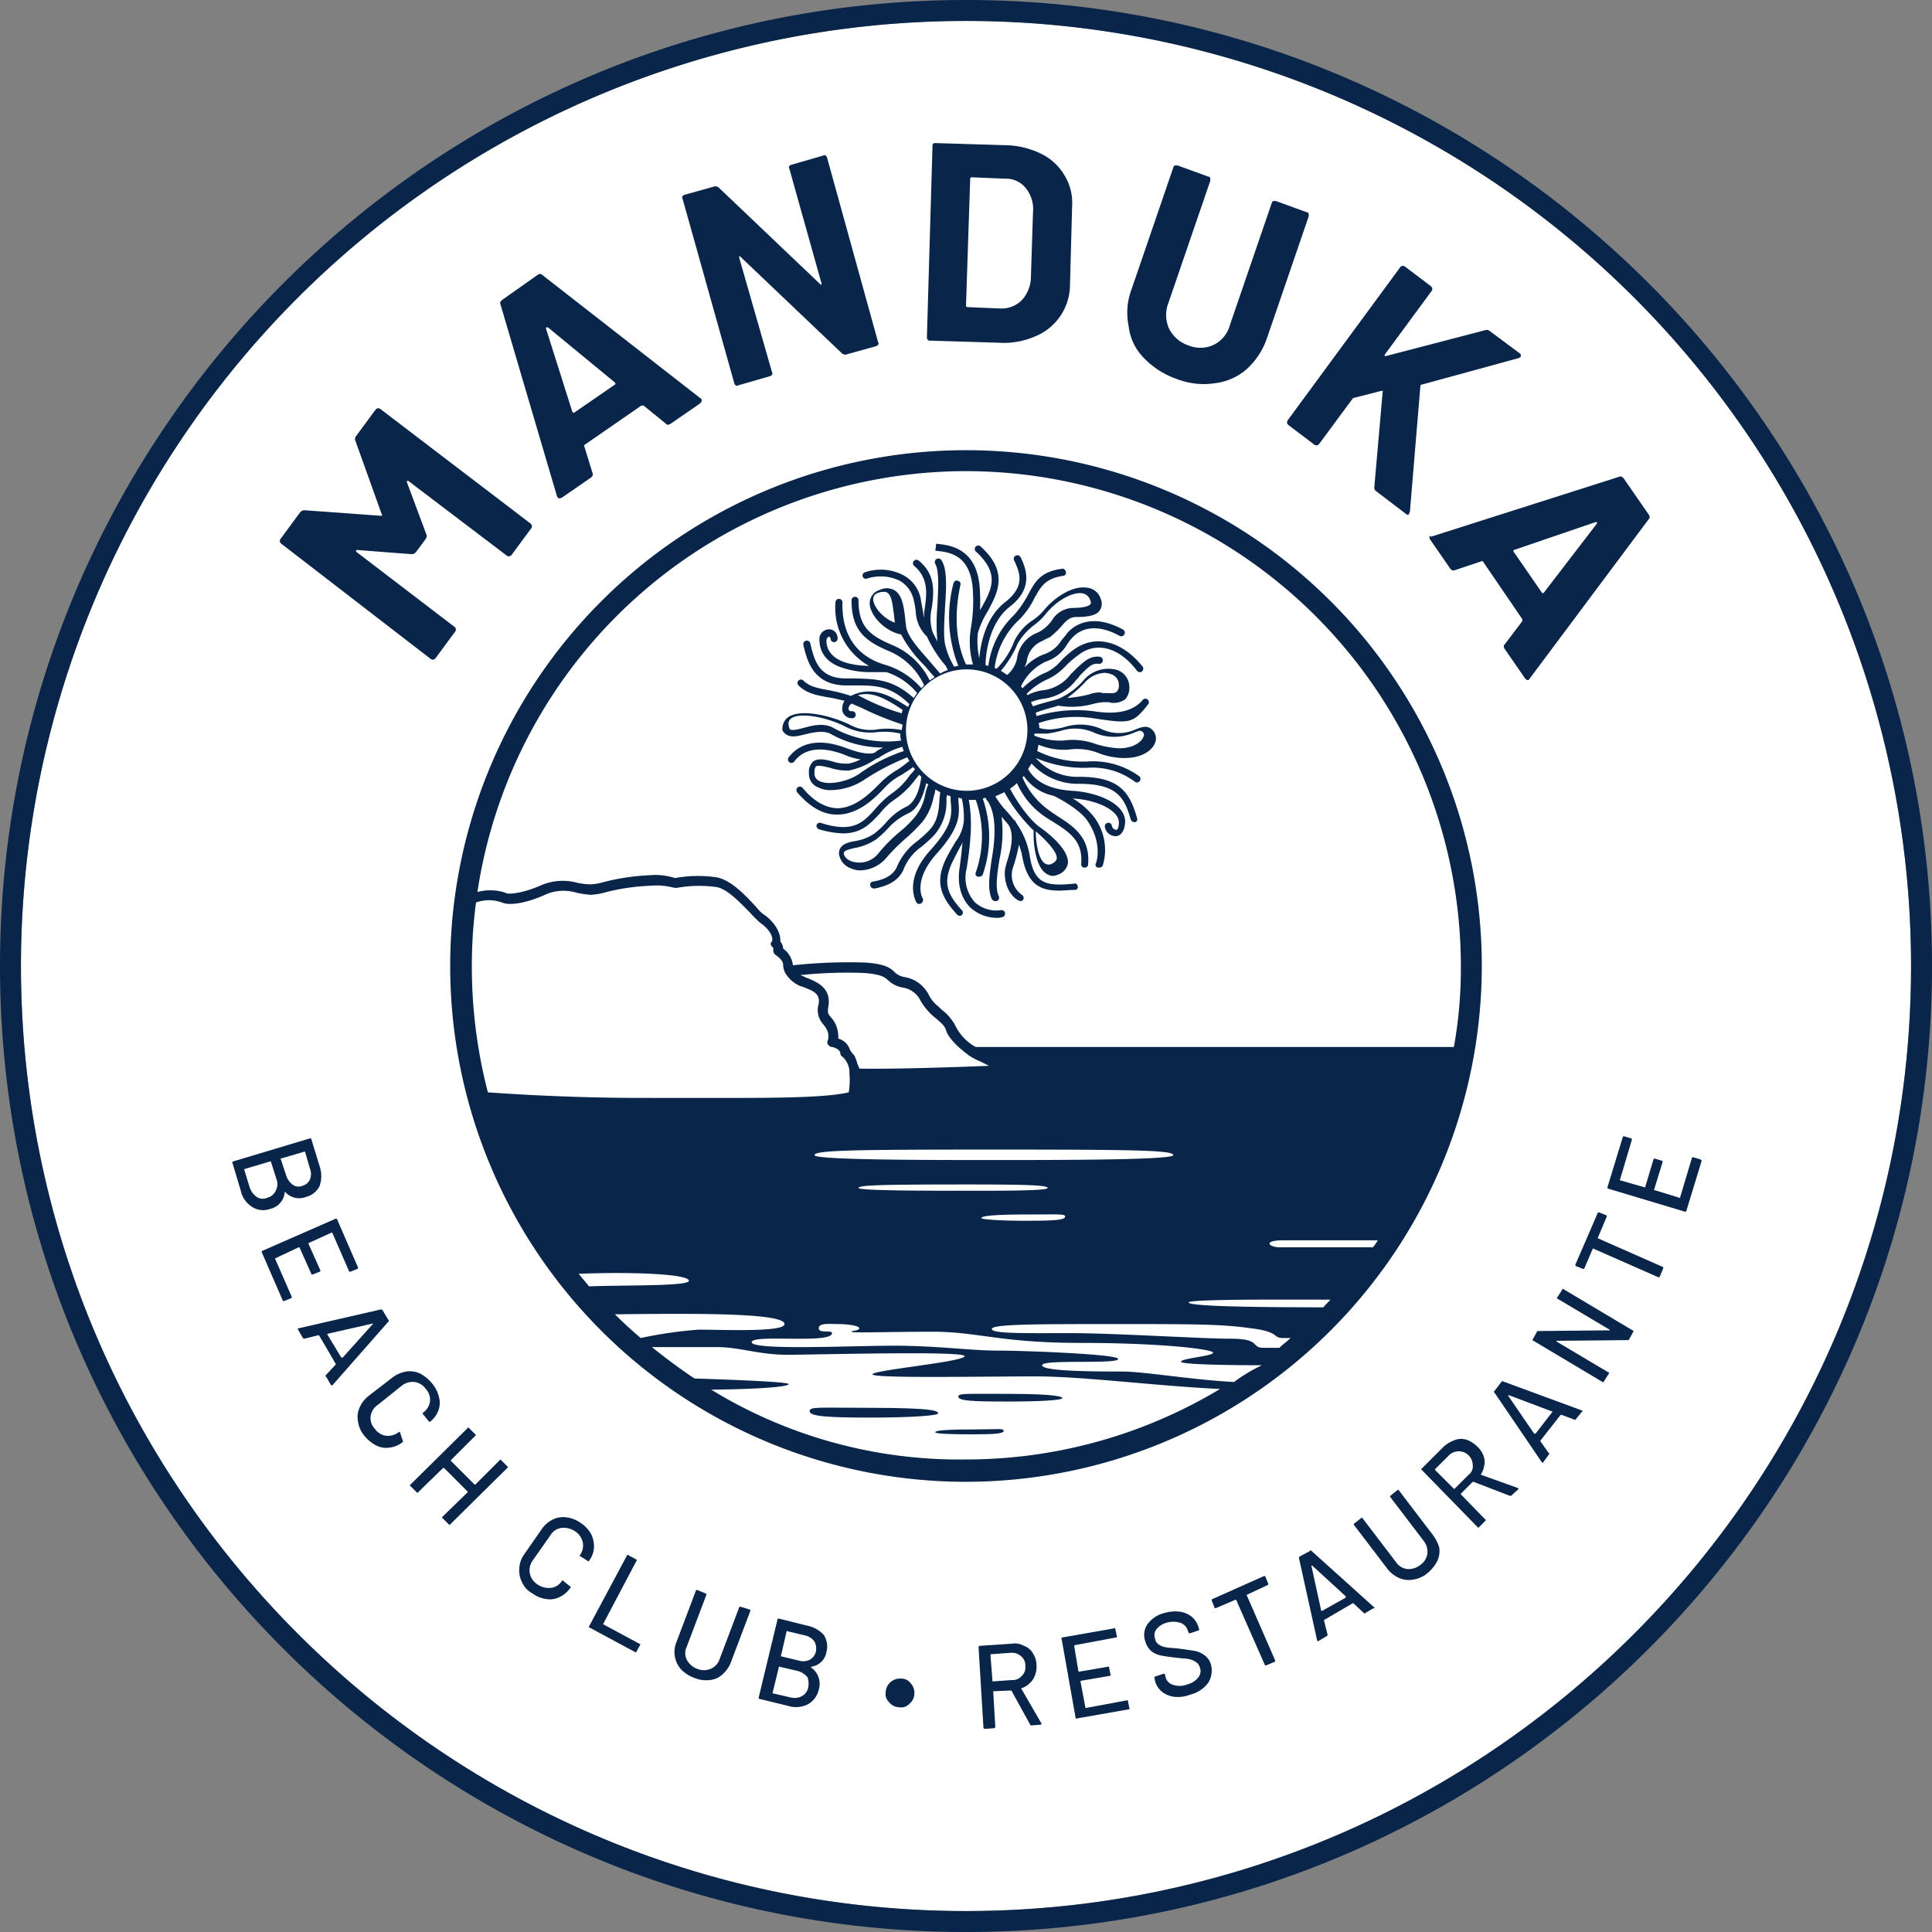
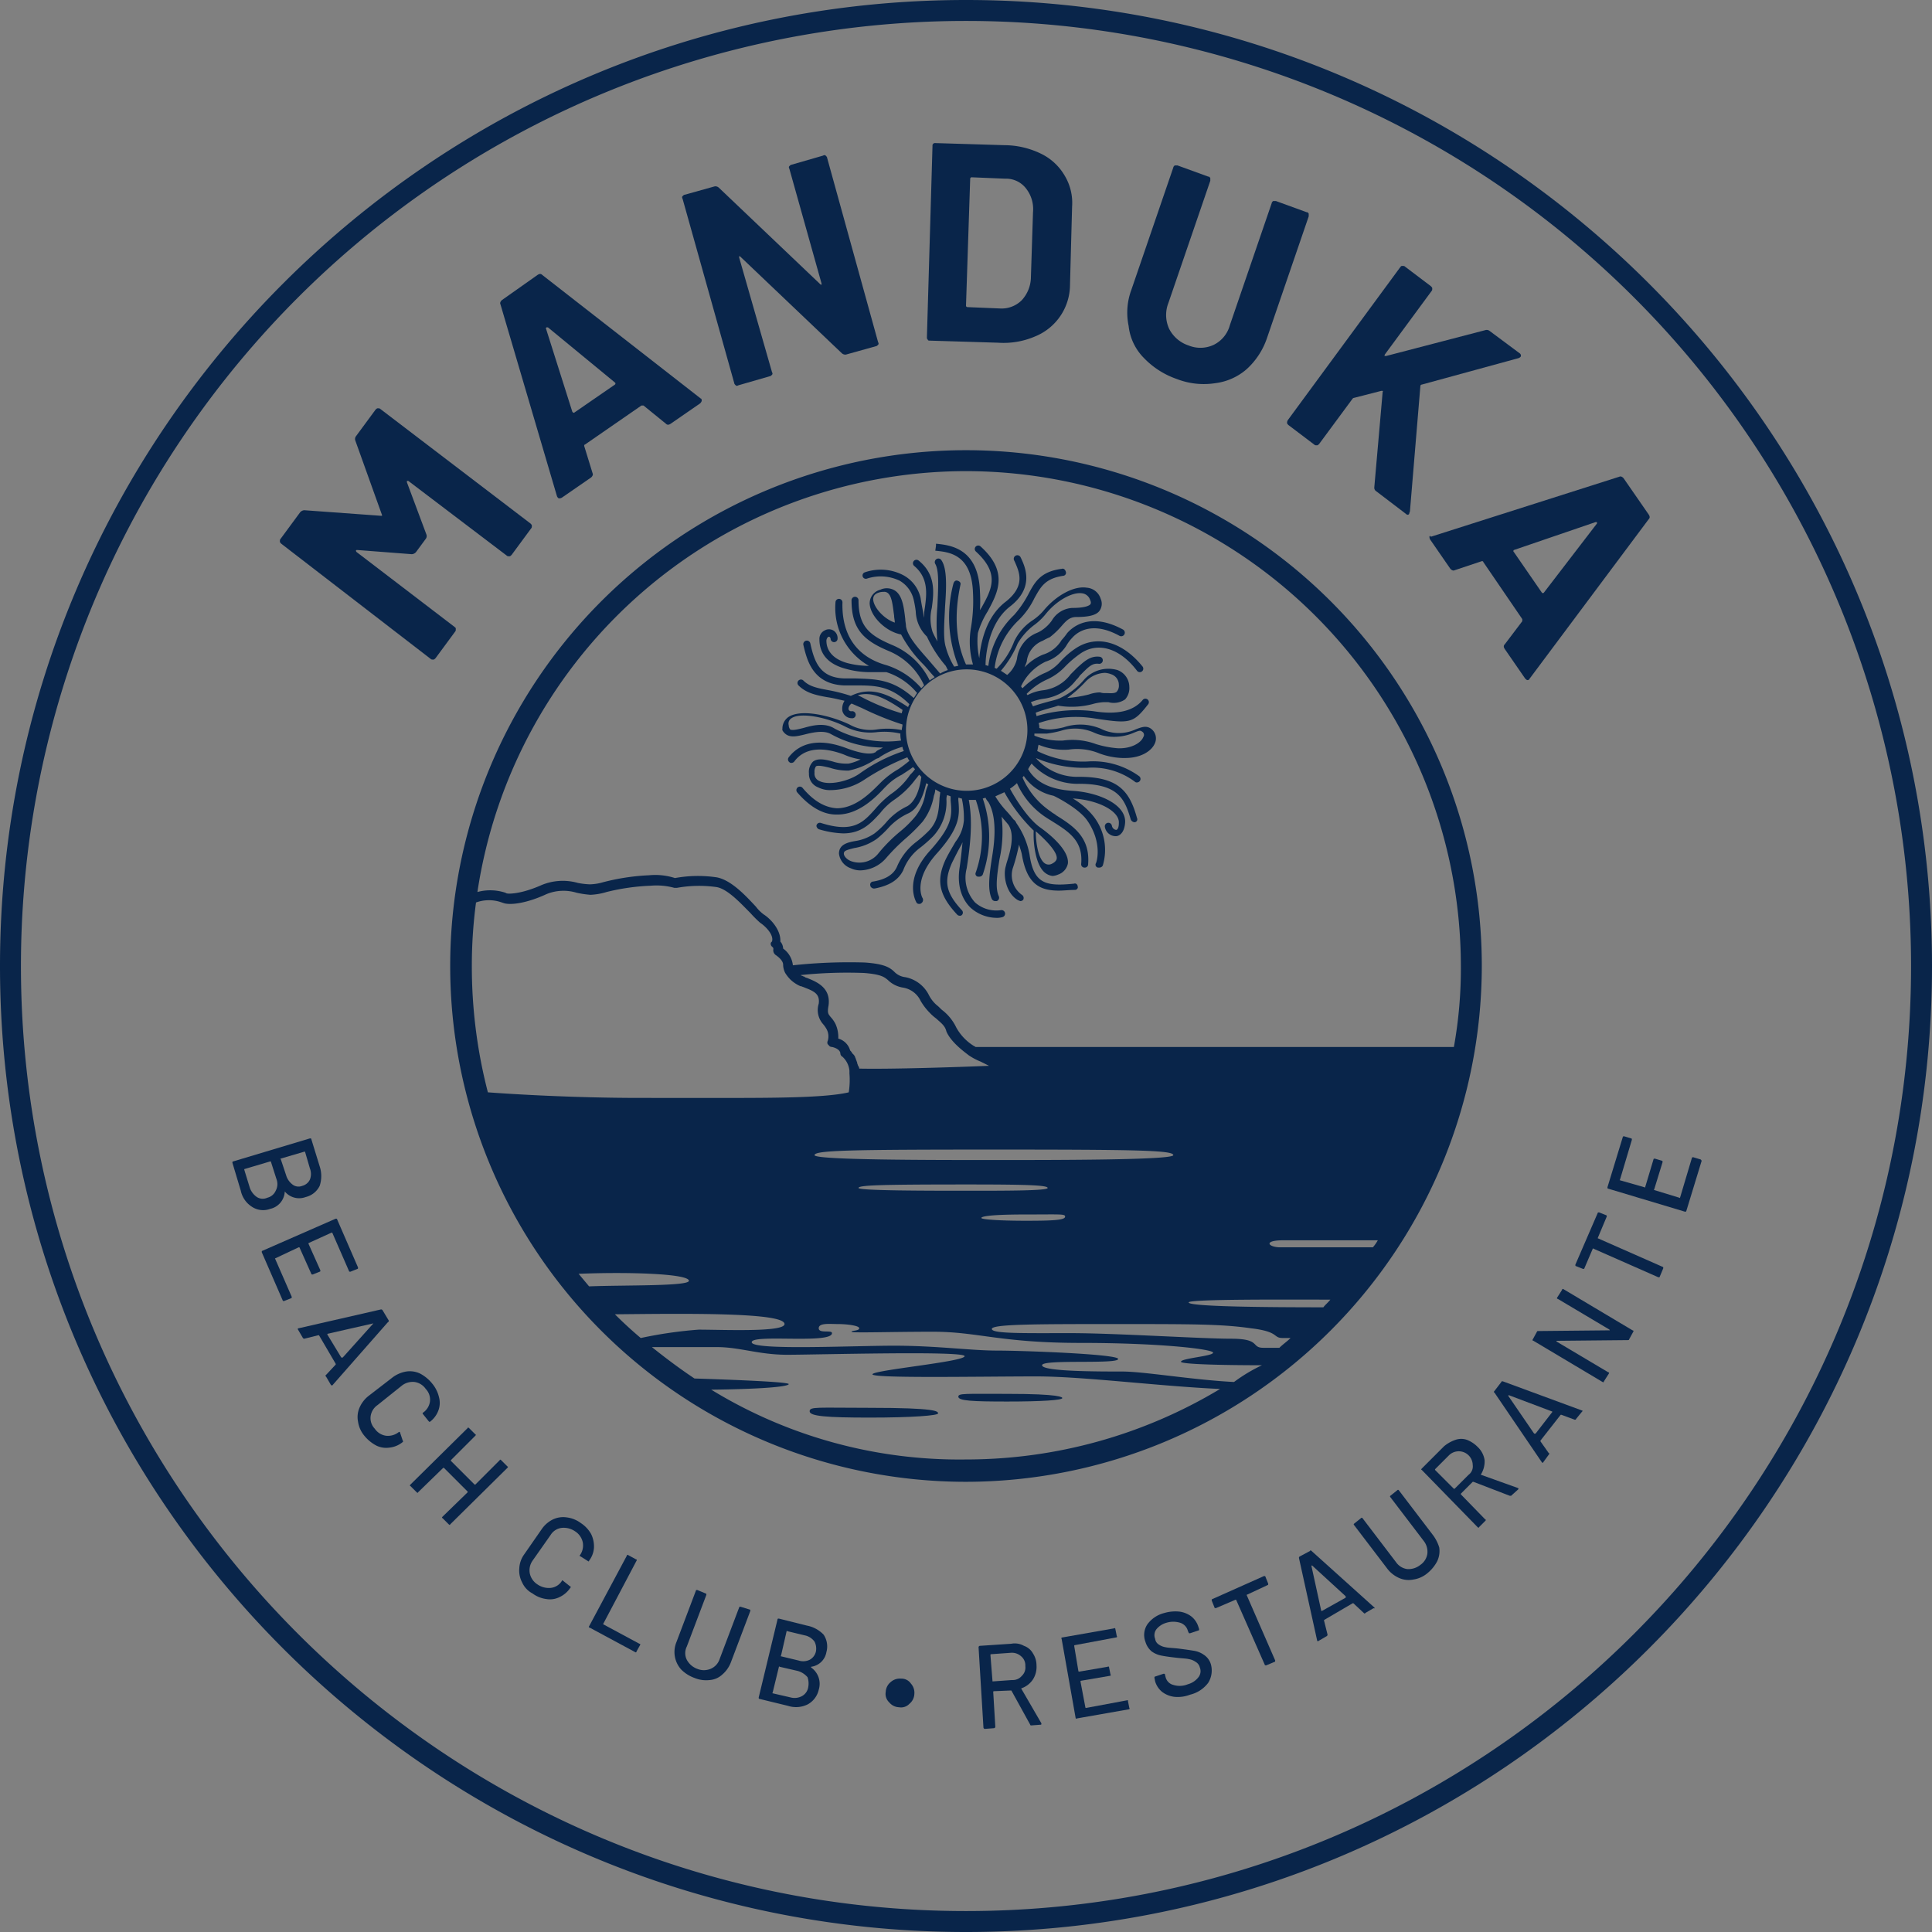
<svg xmlns="http://www.w3.org/2000/svg" id="Objects" width="276.8" height="276.8" viewBox="0 0 276.8 276.8">
  <rect x="0" y="0" width="276.8" height="276.8" fill="#808080" stroke="none" />
-   <circle id="Elipse_1" data-name="Elipse 1" cx="135.4" cy="135.4" r="135.4" transform="translate(3 3)" fill="#fff" />
  <g id="Grupo_1" data-name="Grupo 1">
    <path id="Trazado_1" data-name="Trazado 1" d="M144.3,199.7c-6,0-7-.1-7,.4,0,.6,2,.7,7,.7s7.9-.2,7.9-.5c0-.1-.2-.6-7.9-.6Z" fill="#09254a" />
    <path id="Trazado_2" data-name="Trazado 2" d="M134.4,202.5c0-.3-.2-.8-9.8-.8-7.5,0-8.6-.2-8.6.5s2.4.9,8.6.9,9.8-.3,9.8-.6Z" fill="#09254a" />
-     <path id="Trazado_3" data-name="Trazado 3" d="M139.2,204.8c-5.1,0-5.2.3-5.2.4,0,.2,1.9.3,5.2.3s4.6-.1,4.6-.5S143.1,204.8,139.2,204.8Z" fill="#09254a" />
    <path id="Trazado_4" data-name="Trazado 4" d="M212.3,138.4a73.9,73.9,0,1,0-73.9,73.9,73.982,73.982,0,0,0,73.9-73.9ZM176.8,198c-5.9-.3-12.9-1.5-16-1.5-3.6,0-11.5,0-11.5-.9s10.9-.1,10.9-.9c0-.7-13.7-1.2-17.4-1.2s-8.6-.7-14.7-.7-20.4.7-20.4-.5,11.5.3,11.5-1.3c0-.5-1.9.1-1.9-.7s1.6-.6,2.8-.6c1.1,0,3,.2,3,.6s-1.1.3-1.1.5,5.3,0,11.7,0,9.6,1.6,21.1,1.6,19,.9,19,1.4-4.6.8-4.6,1.3c0,.4,7.2.5,11.6.5a23.553,23.553,0,0,0-4,2.4Zm-66.1-62.3a.367.367,0,0,1,.1.3.829.829,0,0,0,.3.8c.3.2,1.1.8,1.1,1.4a2.663,2.663,0,0,0,.3,1.2h0a5.5,5.5,0,0,0,.7.9h0a4.924,4.924,0,0,0,1.5,1h.1c.2.1.3.1.5.2,1.3.5,2.2.9,2,2.3a3.038,3.038,0,0,0,.6,2.9,4.233,4.233,0,0,1,.5.7,2.164,2.164,0,0,1,.2,1.7c-.1.2-.1.5.1.6a.55.55,0,0,0,.5.3s1.1.2,1.2.9a.55.55,0,0,0,.3.5,3.1,3.1,0,0,1,1,2v.4h0a11.242,11.242,0,0,1-.1,2.7c-3.8.9-12.8.8-22.3.8H91.8c-10.2,0-19.2-.6-21.9-.8a71.822,71.822,0,0,1-2.3-18.1,68.406,68.406,0,0,1,.6-9.1,5.42,5.42,0,0,1,3.7,0l.3.1c1,.3,3.3,0,6.1-1.3a6.434,6.434,0,0,1,4.3-.2,13.8,13.8,0,0,0,2,.3,9.255,9.255,0,0,0,2.3-.4,30.864,30.864,0,0,1,6.3-.9,9.665,9.665,0,0,1,3.4.3H97a17.909,17.909,0,0,1,5.7-.1c1.6.3,3.5,2.4,4.8,3.7a17.841,17.841,0,0,0,1.4,1.4c.9.6,2,1.8,1.7,2.7-.3.2-.2.6.1.8ZM147,174c4.9,0,5.6-.1,5.6.3,0,.5-1.6.6-5.6.6s-6.4-.2-6.4-.4c0-.1.2-.5,6.4-.5Zm-8.3-3.4c-5.7,0-15.7,0-15.7-.4s3.2-.5,15.7-.5c8.3,0,11.4.1,11.4.5S144.3,170.6,138.7,170.6Zm3.7-4.4c-9.3,0-25.7,0-25.7-.7s5.2-.8,25.7-.8,25.7.1,25.7.8C168,166.2,151.6,166.2,142.4,166.2Zm-3.6-15a9.147,9.147,0,0,0,1.7.9l1.2.6c-4.8.2-14.1.5-18.6.4,0-.2-.1-.3-.2-.5,0-.1-.1-.2-.1-.4-.1-.2-.1-.3-.2-.5,0-.1-.1-.2-.1-.3a1.38,1.38,0,0,0-.3-.4l-.1-.1a1.38,1.38,0,0,0-.3-.4,2.426,2.426,0,0,0-1.7-1.7,4.512,4.512,0,0,0-.4-2.1,4.309,4.309,0,0,0-.7-1c-.3-.4-.5-.5-.3-1.6.4-2.7-1.9-3.5-3.1-4a.758.758,0,0,1-.4-.2h-.1c-.1-.1-.3-.1-.4-.2h0a64.655,64.655,0,0,1,9.1-.3c2.5.2,2.9.6,3.4,1a3.982,3.982,0,0,0,2.2,1.1,3.386,3.386,0,0,1,2.5,1.9,8.559,8.559,0,0,0,1.3,1.7,6.47,6.47,0,0,0,.9.8c.9.8,1.3,1.1,1.5,1.9.7,1.6,2.7,3,3.2,3.4ZM98.7,183.5c0,.8-9.3.6-14.3.8l-1.5-1.8C90.2,182.2,98.7,182.5,98.7,183.5Zm82.3,9.6c-1.8,0-.3-1.3-4.6-1.3s-16.6-.8-23.1-.8-11.2.1-11.2-.6,6.6-.7,17.7-.7,15.2,0,19.4.6c4.2.5,3.1,1.4,4.6,1.4h1.1c-.5.5-1.1.9-1.6,1.4H181Zm-10.7-6.5c0-.5,14.6-.4,20.3-.4-.3.4-.7.7-1,1.1-8.5,0-19.3-.1-19.3-.7Zm13.5-8.9h13.6a6.07,6.07,0,0,1-.7,1H183.2c-1.6-.1-2.1-1,.6-1ZM138.4,67.5a70.973,70.973,0,0,1,70.9,70.9,63.364,63.364,0,0,1-1,11.6H139.8c-.1,0-.1-.1-.2-.1a7.153,7.153,0,0,1-2.6-2.7,6.942,6.942,0,0,0-1.9-2.4c-.3-.2-.5-.5-.9-.8a4.863,4.863,0,0,1-1.1-1.4,4.78,4.78,0,0,0-3.4-2.6,2.587,2.587,0,0,1-1.5-.7c-.7-.7-1.5-1.2-4.3-1.4a75.006,75.006,0,0,0-10.3.4h0a3.4,3.4,0,0,0-1.4-2.4,1.528,1.528,0,0,0-.4-1c.1-1.6-1.3-3.2-2.4-3.9a5.5,5.5,0,0,1-1.1-1.1c-1.4-1.5-3.5-3.8-5.6-4.2a18.383,18.383,0,0,0-6,.1,9.161,9.161,0,0,0-3.7-.4,31.433,31.433,0,0,0-6.6,1,7.387,7.387,0,0,1-1.9.3,11.135,11.135,0,0,1-1.7-.2,7.923,7.923,0,0,0-5.2.3c-2.7,1.2-4.5,1.3-5,1.2l-.2-.1a6.933,6.933,0,0,0-4-.1,70.856,70.856,0,0,1,70-60.3ZM88.1,188.3c9.9-.1,24.3-.3,24.3,1.4,0,1.2-8.9.8-12.3.8a61.336,61.336,0,0,0-8.3,1.2c-1.3-1.1-2.5-2.2-3.7-3.4Zm13.8,10.8c8.3-.1,11.1-.5,11.1-.8s-7.2-.6-13.5-.8c-2.1-1.4-4.1-2.9-6.1-4.5h9.3c3.3,0,6,1.1,10.1,1.1s25.4-.6,25.4.2-13.2,2-13.2,2.6,15.5.3,23.5.3c6.7,0,17.5,1.4,26.3,1.8a70.586,70.586,0,0,1-36.4,10.1,68.109,68.109,0,0,1-36.5-10Z" fill="#09254a" />
    <path id="Trazado_5" data-name="Trazado 5" d="M138.4,0C62.1,0,0,62.1,0,138.4S62.1,276.8,138.4,276.8s138.4-62.1,138.4-138.4S214.7,0,138.4,0Zm0,273.8C63.8,273.8,3,213.1,3,138.4a135.4,135.4,0,0,1,270.8,0C273.8,213.1,213,273.8,138.4,273.8Z" fill="#09254a" />
    <path id="Trazado_6" data-name="Trazado 6" d="M112.6,105.2c.7.5,1.6.3,2.8,0s2.7-.6,3.7,0a15.283,15.283,0,0,0,7.4,1.9c-.3.2-.6.3-.9.5a1990298277659.375,1990298277659.375,0,0,1-.2.2c-.1,0-.2.1-.3.1-.4.1-1.4.2-3.8-.7-5-1.9-7.3,0-8.3,1.3a.494.494,0,0,0,.1.7.367.367,0,0,0,.3.1.52.52,0,0,0,.4-.2c1.4-1.9,3.9-2.2,7.1-1a8.962,8.962,0,0,0,2.4.7,6.973,6.973,0,0,1-1.7.6,6.343,6.343,0,0,1-2.3-.3c-1.1-.3-2.1-.5-2.8,0a2.059,2.059,0,0,0-.6,1.7,2.038,2.038,0,0,0,1.3,2,3.807,3.807,0,0,0,1.9.4,8.945,8.945,0,0,0,4.9-1.6,34.082,34.082,0,0,1,6-3.1,2.186,2.186,0,0,0,.3.5c-.5.4-1,.8-1.6,1.2a12.52,12.52,0,0,0-2.4,1.8l-.3.3c-1.2,1.2-3.4,3.5-6.1,3.5-1.7-.1-3.3-1-4.9-2.9a.5.5,0,1,0-.8.6c1.8,2.1,3.7,3.2,5.6,3.2h.2c3,0,5.4-2.4,6.7-3.8l.3-.3a8.234,8.234,0,0,1,2.2-1.6c.6-.4,1.1-.7,1.6-1.1l.3.3a5.716,5.716,0,0,1-.7.8,10.234,10.234,0,0,1-2.8,2.8,14.687,14.687,0,0,0-2.2,2.1c-1.7,1.9-3.1,3.5-7.8,2a.486.486,0,0,0-.6.3c-.1.2.1.5.3.6a13.439,13.439,0,0,0,3.5.6c2.7,0,4-1.5,5.3-2.9a9.025,9.025,0,0,1,2-1.9,12.574,12.574,0,0,0,3.1-3c.2-.2.3-.4.5-.6l.3.3c-.3,2.2-1,3.6-2,4.2a8.956,8.956,0,0,0-3.1,2.4,12.314,12.314,0,0,1-1.6,1.5,6.556,6.556,0,0,1-2.8,1.1c-1.1.2-2.3.5-2.3,1.8a2.542,2.542,0,0,0,1.7,2.1,3.194,3.194,0,0,0,1.4.3,5.031,5.031,0,0,0,3.6-1.7,27.79,27.79,0,0,1,3-3,24.937,24.937,0,0,0,2.3-2.3,8.529,8.529,0,0,0,1.6-3.7,2.92,2.92,0,0,0,.2-.9c.2.1.5.3.7.4,0,.3-.1.7-.1,1-.1,1.6-.2,3.2-1.6,4.6a18.269,18.269,0,0,1-1.7,1.5,8.713,8.713,0,0,0-2.8,3.6c-.5,1.1-1.6,1.8-3.4,2.1a.441.441,0,0,0-.4.6c0,.2.3.4.5.4h.1c2.1-.4,3.4-1.2,4.1-2.6a7.179,7.179,0,0,1,2.5-3.3,18.969,18.969,0,0,0,1.8-1.6,7.184,7.184,0,0,0,1.9-5.2,1.7,1.7,0,0,1,.1-.7c.2.1.3.1.5.2v.6c.2,2.1.3,3.5-2.8,7-4,4.3-2.2,7.4-2.1,7.6a.4.4,0,0,0,.4.2.367.367,0,0,0,.3-.1.574.574,0,0,0,.2-.7c-.1-.1-1.4-2.6,2-6.4s3.3-5.5,3.1-7.7v-.3c.2,0,.3.1.5.1a12.921,12.921,0,0,1,.3,2.9v.2a5.8,5.8,0,0,1-1.2,3.1c-.4.7-.9,1.5-1.4,2.5-1.4,3-1,5.1,1.6,7.9a.52.52,0,0,0,.4.2.367.367,0,0,0,.3-.1.483.483,0,0,0,0-.7c-2.3-2.5-2.6-4.1-1.4-6.8.5-1,.9-1.8,1.3-2.5.1-.1.1-.3.2-.4-.1,1-.2,2.1-.4,3.5-.5,3.1.6,4.9,1.5,5.8a5.676,5.676,0,0,0,3.7,1.5,2.768,2.768,0,0,0,.9-.1.51.51,0,0,0-.2-1,4.609,4.609,0,0,1-3.7-1.1,5.286,5.286,0,0,1-1.2-4.9c.8-5,.7-7.6.3-9.8h1a15.734,15.734,0,0,1,0,10.4.419.419,0,0,0,.3.6h.2a.55.55,0,0,0,.5-.3,16.625,16.625,0,0,0,0-10.9c.1,0,.3-.1.4-.1a2.092,2.092,0,0,0,.4.6h0c1.4,2.4.8,6.3.5,8.1-.4,2.6-.6,4.5,0,5.8a.55.55,0,0,0,.5.3h.2a.517.517,0,0,0,.3-.7c-.5-1.1-.3-2.8.1-5.3a18.151,18.151,0,0,0,.3-6.1c.3.4.7.8,1,1.2,1,1.6.1,4.2-.3,5.5l-.1.4c-.4,1.3,0,3.9,1.8,4.9.1,0,.2.1.3.1a.52.52,0,0,0,.4-.2.527.527,0,0,0-.2-.7,3.466,3.466,0,0,1-1.3-3.8l.1-.3a27.019,27.019,0,0,0,.8-3.1c.1.4.3.9.4,1.4.7,4.2,2.5,5.2,5.3,5.2.7,0,1.5-.1,2.3-.1.3,0,.5-.3.4-.5,0-.3-.3-.5-.5-.4-4,.4-5.8.1-6.4-4.2a11.556,11.556,0,0,0-1.9-4.5,1,1,0,0,0-.4-.5,14.958,14.958,0,0,0-1.1-1.3,13.033,13.033,0,0,1-1.5-2c.4-.2.9-.4,1.3-.6a23.518,23.518,0,0,0,4.2,5.5c-.1,1.9.3,5.1,1.7,6.1a2.112,2.112,0,0,0,1,.4,2.354,2.354,0,0,0,.8-.2,2.108,2.108,0,0,0,1.4-1.6c.2-2.1-3.2-4.6-3.9-5.1-1.6-1.1-3.3-3.6-4.4-5.6a7.006,7.006,0,0,0,1-.8,11.372,11.372,0,0,0,4.3,5c.3.2.5.3.8.5,2.4,1.5,4.4,2.8,4.1,6.1a.472.472,0,0,0,.5.5h0a.472.472,0,0,0,.5-.5c.3-3.9-2.2-5.5-4.6-7-.2-.2-.5-.3-.7-.5a11.3,11.3,0,0,1-4.1-4.9c.1-.1.1-.2.2-.2a6.745,6.745,0,0,0,4.2,2.8c.1,0,3.7,1.8,4.9,3.6,2.2,3.2,1.3,6,1.2,6.1a.419.419,0,0,0,.3.6h.2a.55.55,0,0,0,.5-.3,7.812,7.812,0,0,0-1.3-7,10.837,10.837,0,0,0-3-2.6c3.6.2,6.7,1.8,6.6,3.5,0,.7-.2,1-.4,1a.726.726,0,0,1-.6-.6.51.51,0,1,0-1,.2,1.581,1.581,0,0,0,1.5,1.3h.1c.3,0,1.2-.3,1.3-2,.1-2.6-3.9-4.3-7.6-4.5-3.1-.2-5.2-1.2-6.3-3.1a5.582,5.582,0,0,1,.5-.8,9.02,9.02,0,0,0,6.4,2.9c5.9-.1,6.9,2,7.8,5.1a.664.664,0,0,0,.5.4h.1a.419.419,0,0,0,.3-.6c-1.1-4-2.8-6-8.7-5.9a7.9,7.9,0,0,1-5.8-2.7,17.4,17.4,0,0,0,7.4,1.4,10.166,10.166,0,0,1,6.8,2,.367.367,0,0,0,.3.1.52.52,0,0,0,.4-.2.494.494,0,0,0-.1-.7,11.265,11.265,0,0,0-7.4-2.1,14.819,14.819,0,0,1-7.2-1.5c.1-.3.1-.6.2-.9a9.489,9.489,0,0,0,4.3.7,8.33,8.33,0,0,1,4.3.5,10.367,10.367,0,0,0,3.4.7h.4c2.4,0,3.9-1.1,4.3-2.2a1.71,1.71,0,0,0-.6-2c-.7-.5-1.4-.2-2.2.1a5.73,5.73,0,0,1-5-.1,7.529,7.529,0,0,0-5.3-.2,11.271,11.271,0,0,1-1.8.3,5.553,5.553,0,0,1-1.7-.2,1.7,1.7,0,0,0-.1-.7,16.533,16.533,0,0,1,7.8-.7c5.3.8,5.7.8,7.9-2a.5.5,0,0,0-.8-.6q-2,2.4-7,1.6a19.738,19.738,0,0,0-8.2.7c0-.2-.1-.3-.1-.5.8-.3,1.5-.5,2.2-.7.4-.1.7-.2,1-.3a11.739,11.739,0,0,0,5.2-.3,8.317,8.317,0,0,1,1.3-.2h.7a2.862,2.862,0,0,0,2.4-.4,2.445,2.445,0,0,0,.6-1.8,2.591,2.591,0,0,0-1.7-2.4,4.655,4.655,0,0,0-4.8,1.4,10.244,10.244,0,0,1-3.6,2.7c-.1,0-.2.1-.3.1h0c-.3.1-.7.2-1.1.3-.7.2-1.5.4-2.3.7l-.3-.6a7.392,7.392,0,0,1,1.9-.5,6.97,6.97,0,0,0,4.6-2.7,2.652,2.652,0,0,0,.5-.6l.3-.3c1-1,1.5-1.5,2.4-1.4a.51.51,0,0,0,.2-1c-1.4-.2-2.3.7-3.3,1.6l-.3.3-.6.6a5.808,5.808,0,0,1-4,2.3,6.33,6.33,0,0,0-2.2.7c0-.1-.1-.1-.1-.2a9.629,9.629,0,0,1,2.8-2,8.147,8.147,0,0,0,2.7-1.9,15.218,15.218,0,0,1,2.1-1.8c2.5-1.8,5.7-.9,8.2,2.4a.5.5,0,0,0,.8-.6c-2.9-3.6-6.6-4.6-9.6-2.6a11.838,11.838,0,0,0-2.2,1.9,6.154,6.154,0,0,1-2.4,1.7,10.491,10.491,0,0,0-3,2.1c-.1-.1-.2-.2-.2-.3a7.418,7.418,0,0,1,3.5-3.5,5.537,5.537,0,0,0,3.1-2.5,5.5,5.5,0,0,1,.7-.9c.7-.8,2.8-2.5,6.8-.3a.515.515,0,0,0,.5-.9c-4.8-2.6-7.3-.3-8,.5a8.745,8.745,0,0,1-.8,1,4.72,4.72,0,0,1-2.7,2.1,7.611,7.611,0,0,0-2.6,1.8c.1-.3.2-.5.3-.8a3.624,3.624,0,0,1,2.3-3,9.293,9.293,0,0,1,1-.5,11.369,11.369,0,0,0,1.6-1.5c.7-.8,1.2-1.4,2.2-1.4,1.9,0,3-.3,3.4-1a1.729,1.729,0,0,0,.1-1.6,2.258,2.258,0,0,0-2-1.6c-1.8-.3-4.4,1.1-6.2,3.3a7.615,7.615,0,0,1-1.6,1.4,7.476,7.476,0,0,0-2.6,3,11.216,11.216,0,0,1-2.5,3.9c-.1,0-.2-.1-.3-.1a11.3,11.3,0,0,1,3.5-6.9,11.166,11.166,0,0,0,2.2-3.1c.9-1.6,1.5-2.8,4.1-3.2a.441.441,0,0,0,.4-.6c-.1-.3-.3-.5-.6-.4-3.1.4-3.9,2-4.8,3.7a15.166,15.166,0,0,1-2,2.9,12.192,12.192,0,0,0-3.7,7.3c-.1,0-.3-.1-.4-.1,0-1.3.4-6,3.5-8.4,3.5-2.7,2.2-5.6,1.6-6.9l-.1-.2a.515.515,0,0,0-.9.5l.1.2c.6,1.4,1.6,3.4-1.3,5.7-2.9,2.2-3.6,6-3.8,8.1a11.209,11.209,0,0,1-.2-3.6,12.319,12.319,0,0,1,1.4-3.1c1.4-2.6,3.1-5.6-1-9.3a.495.495,0,0,0-.7.7c3.5,3.2,2.3,5.4.8,8.1-.1.1-.1.2-.2.3a22.382,22.382,0,0,0,0-2.6c-.2-6.3-4.3-6.7-6.3-6.9v.3l-.1.7c2,.2,5.2.5,5.4,6a22.884,22.884,0,0,1-.3,5.1,11.82,11.82,0,0,0,.3,5.2h-1c-2.1-4.6-1.2-9.5-.8-11.4.1-.3-.1-.5-.4-.6s-.5.1-.6.4a18.987,18.987,0,0,0,.7,11.8c-.2,0-.4.1-.6.1a10.687,10.687,0,0,1-1.2-2.8c-.4-1.3-.2-3.6-.1-5.8.2-2.8.3-5.4-.5-6.6a.515.515,0,1,0-.9.5c.6,1,.4,3.7.3,6.1a27.734,27.734,0,0,0,0,5c-.2-.4-.5-.9-.7-1.4a6.378,6.378,0,0,1-.1-3.4c.3-2.2.6-4.8-1.9-6.8a.5.5,0,1,0-.6.8c2,1.7,1.8,3.9,1.5,6a6.6,6.6,0,0,0-.1,1.4c-.1-.3-.1-.7-.2-1.1-.1-.5-.2-1-.3-1.7a4.912,4.912,0,0,0-2.5-3.3,6.993,6.993,0,0,0-5.5-.4.474.474,0,0,0,.3.9,6.3,6.3,0,0,1,4.7.3,4.264,4.264,0,0,1,2,2.7,15.464,15.464,0,0,1,.3,1.7,5.236,5.236,0,0,0,1.6,3.6,17.888,17.888,0,0,0,2.7,4.2l.3.6a5.36,5.36,0,0,0-1.1.5l-1.8-2.1c-1.5-1.7-2.9-3.3-3.1-4.7,0-.3-.1-.7-.1-1-.2-1.7-.4-3.4-1.5-4.1a2.205,2.205,0,0,0-2.1-.1,2.012,2.012,0,0,0-1.5,2c.1,1.8,2.3,4,4.5,4.4a18.033,18.033,0,0,0,3.1,4.2c.6.6,1.1,1.3,1.7,1.9-.2.2-.5.3-.7.5a10.369,10.369,0,0,0-5.4-5.1C124.5,91,123,89.7,123,86a.5.5,0,0,0-1,0c0,4.2,1.8,5.8,5.4,7.3a9.576,9.576,0,0,1,5,4.9l-.4.4a10.983,10.983,0,0,0-5-3.3c-5.4-1.5-6.4-5.8-6.3-9a.5.5,0,0,0-1,0,9.565,9.565,0,0,0,4.8,9.1,12.535,12.535,0,0,1-3.1-.4c-2.5-.7-3-2.2-3-3.2a.764.764,0,0,1,.2-.5.188.188,0,0,1,.3,0,.349.349,0,0,1,.1.2.5.5,0,0,0,1,0,1.29,1.29,0,0,0-.5-1.1,1.23,1.23,0,0,0-1.3-.1,1.34,1.34,0,0,0-.8,1.3c0,1.2.4,3.3,3.7,4.2a12.86,12.86,0,0,0,3.6.5H127a9.411,9.411,0,0,1,4.4,3c-.2.2-.3.5-.5.7-3-2.7-5.4-2.7-8.3-2.8H121c-3.5-.1-4.3-2.3-4.9-5a.51.51,0,1,0-1,.2c.5,2.1,1.3,5.6,5.8,5.8h1.6c2.8,0,5.1,0,7.8,2.7-.1.1-.1.2-.2.4-2.9-1.9-5.3-3-8.2-1.6a23.73,23.73,0,0,0-3.1-.8c-1.6-.3-2.8-.5-3.7-1.4a.495.495,0,0,0-.7.7c1.1,1.1,2.5,1.4,4.2,1.7.7.1,1.5.3,2.4.5a2.059,2.059,0,0,0-.3,1.5,1.381,1.381,0,0,0,1.3,1h.2a.51.51,0,0,0-.2-1,.4.4,0,0,1-.4-.2c-.1-.2,0-.6.4-.9.5.2.9.4,1.4.6a43.054,43.054,0,0,0,5.9,2.4c0,.3-.1.5-.1.8a10.546,10.546,0,0,0-3.5-.1,6.11,6.11,0,0,1-4-.7c-2.5-1.2-6.8-2.3-8.7-1.1a2.019,2.019,0,0,0-.9,1.8c-.1,0,.1.4.5.7ZM151.4,123c0,.1-.1.5-.8.8a.972.972,0,0,1-.9-.1c-.9-.6-1.3-2.8-1.3-4.6,1.6,1.4,3.1,3,3,3.9Zm4.1-25.3a4.014,4.014,0,0,1,2.8-1.3,2.92,2.92,0,0,1,.9.2,1.588,1.588,0,0,1,1.1,1.5,1.327,1.327,0,0,1-.3,1c-.3.3-1,.2-1.6.2a2.2,2.2,0,0,1-.8-.1,4.973,4.973,0,0,0-1.6.3,18.224,18.224,0,0,1-3.1.5,17.886,17.886,0,0,0,2.6-2.3ZM125.1,85.9c0-.5.2-.8.8-1a1.952,1.952,0,0,1,.7-.1.749.749,0,0,1,.5.1c.7.4.8,1.9,1,3.3,0,.3.1.7.1,1-1.5-.5-3-2.1-3.1-3.3Zm-1.9,24.9c-1.5,1.1-4.4,1.8-5.8,1.1a1.132,1.132,0,0,1-.7-1.2,1.344,1.344,0,0,1,.2-.9c.3-.2,1.2,0,2,.2a8.031,8.031,0,0,0,2.7.4,10.712,10.712,0,0,0,3.8-1.6,1.689,1.689,0,0,1,.5-.2l.1-.1a11.394,11.394,0,0,1,3.3-1.5h0a1.421,1.421,0,0,0,.2.6,23.375,23.375,0,0,0-6.3,3.2Zm9.4,2.8a7.347,7.347,0,0,1-1.4,3.3,15.245,15.245,0,0,1-2.2,2.2,22.374,22.374,0,0,0-3.1,3.1,3.473,3.473,0,0,1-3.9,1.2c-.6-.2-1.1-.7-1.1-1.1s.3-.5,1.5-.8a7.735,7.735,0,0,0,3.2-1.3,14.158,14.158,0,0,0,1.7-1.6,8.834,8.834,0,0,1,2.9-2.1c1.2-.6,2-2.1,2.5-4.3.1.1.2.1.3.2a5.637,5.637,0,0,0-.4,1.2Zm17.4-8.5a14.158,14.158,0,0,0,2-.4,6.7,6.7,0,0,1,4.6.2,7.14,7.14,0,0,0,5.8.1c.7-.3,1-.4,1.2-.2a.54.54,0,0,1,.2.8c-.3.8-1.7,1.7-3.7,1.6a14.058,14.058,0,0,1-3.1-.6,9.707,9.707,0,0,0-4.7-.5,9.858,9.858,0,0,1-4.1-.7v-.3Zm-4.2-12.9a9.168,9.168,0,0,1,2.3-2.6,8.831,8.831,0,0,0,1.7-1.6c1.5-1.9,3.8-3.2,5.2-3a1.39,1.39,0,0,1,1.2,1c.2.4,0,.6,0,.6-.2.2-.8.5-2.6.5a3.635,3.635,0,0,0-2.9,1.8,5.347,5.347,0,0,1-1.3,1.3,4.054,4.054,0,0,1-.9.5,4.6,4.6,0,0,0-2.8,3.7,4.254,4.254,0,0,1-1.4,2.3l-.9-.6a14.446,14.446,0,0,0,2.4-3.9Zm1.4,12.4a8.7,8.7,0,1,1-8.7-8.7A8.706,8.706,0,0,1,147.2,104.6Zm-23.7-4.7-.6-.3c1.9-.5,3.6.2,6.4,2.1,0,.2-.1.3-.1.5a30.95,30.95,0,0,1-5.7-2.3Zm-10.1,3c1.3-.9,5.2-.1,7.7,1.2a7.842,7.842,0,0,0,4.5.8,10.385,10.385,0,0,1,3.4.2,3.4,3.4,0,0,0,.1,1,15.959,15.959,0,0,1-9.5-1.7c-1.4-.9-3.1-.5-4.5-.1-.8.2-1.6.4-1.9.2a1.072,1.072,0,0,1-.2-.6.886.886,0,0,1,.4-1Z" fill="#09254a" />
    <path id="Trazado_7" data-name="Trazado 7" d="M40.8,170.7h0a2.66,2.66,0,0,0,3,.8,3,3,0,0,0,2-1.6,4.441,4.441,0,0,0,0-2.8l-1.2-3.9c0-.1-.1-.1-.2-.1l-11,3.3c-.1,0-.1.1-.1.2l1.2,4a3.606,3.606,0,0,0,1.6,2.3,2.9,2.9,0,0,0,2.6.3,2.67,2.67,0,0,0,2.1-2.5Zm-.6-4.7,3.4-1h.1l.7,2.4a2.191,2.191,0,0,1,0,1.6,1.673,1.673,0,0,1-1.1.9,1.4,1.4,0,0,1-1.4-.2,2.54,2.54,0,0,1-.9-1.3l-.8-2.4C40.1,166.1,40.1,166,40.2,166Zm-3.4,5.5a2.683,2.683,0,0,1-1-1.3l-.8-2.6v-.1l3.7-1.1h.1l.8,2.5a2.007,2.007,0,0,1-.1,1.7,1.758,1.758,0,0,1-1.2,1,1.558,1.558,0,0,1-1.5-.1Z" fill="#09254a" />
    <path id="Trazado_8" data-name="Trazado 8" d="M39.4,180.3h0l3.4-1.6h.1l1.7,3.8c0,.1.1.1.2.1l1-.4c.1,0,.1-.1.1-.2l-1.7-3.8v-.1l3.3-1.5h.1l2.4,5.5c0,.1.1.1.2.1l1-.4c.1,0,.1-.1.1-.2l-3-6.9c0-.1-.1-.1-.2-.1l-10.5,4.6c-.1,0-.1.1-.1.2l3,6.9c0,.1.1.1.2.1l1-.4c.1,0,.1-.1.1-.2l-2.4-5.5Z" fill="#09254a" />
    <path id="Trazado_9" data-name="Trazado 9" d="M55.7,189.2l-.9-1.5a.288.288,0,0,0-.2-.1l-11.8,2.7c-.1,0-.2.1-.1.2l.7,1.2a.288.288,0,0,0,.2.1l2-.5h.1l2.4,4.1v.1L46.7,197c-.1.1-.1.2,0,.2l.7,1.2a.288.288,0,0,0,.2.1h0l8-9.1C55.7,189.4,55.7,189.3,55.7,189.2Zm-2.2.4-4.4,4.9h-.2l-2-3.3v-.1h0l6.6-1.5h0Z" fill="#09254a" />
    <path id="Trazado_10" data-name="Trazado 10" d="M57.3,205.2a.125.125,0,0,0-.2,0h0a2.5,2.5,0,0,1-1.8.5,2.335,2.335,0,0,1-1.6-1,2.2,2.2,0,0,1-.6-1.8,2.335,2.335,0,0,1,1-1.6l3.5-2.8a2.5,2.5,0,0,1,1.8-.5,2.335,2.335,0,0,1,1.6,1,2.2,2.2,0,0,1,.6,1.8,2.335,2.335,0,0,1-1,1.6h0a.125.125,0,0,0,0,.2l.8,1,.1.1h.1a3.568,3.568,0,0,0,1.2-1.6,3.1,3.1,0,0,0,.1-1.9,4.709,4.709,0,0,0-1-2,5.524,5.524,0,0,0-1.7-1.4,3.4,3.4,0,0,0-2-.3,4.552,4.552,0,0,0-1.9.8L52.8,200a4.31,4.31,0,0,0-1.3,1.7,3.376,3.376,0,0,0-.2,2,4.025,4.025,0,0,0,.9,2,5.524,5.524,0,0,0,1.7,1.4,3.194,3.194,0,0,0,1.9.3,3.552,3.552,0,0,0,1.9-.8.125.125,0,0,0,0-.2l-.4-1.2Z" fill="#09254a" />
    <path id="Trazado_11" data-name="Trazado 11" d="M71.8,209.2c-.1-.1-.2-.1-.2,0l-3.5,3.5H68l-3.4-3.4v-.1l3.5-3.5c.1-.1.1-.2,0-.2l-.9-.9c-.1-.1-.2-.1-.2,0l-8.2,8.1c-.1.1-.1.2,0,.2l.9.9c.1.1.2.1.2,0l3.6-3.5h.1l3.4,3.4v.1l-3.6,3.5c-.1.1-.1.2,0,.2l.9.9c.1.1.2.1.2,0l8.2-8.1c.1-.1.1-.2,0-.2Z" fill="#09254a" />
    <path id="Trazado_12" data-name="Trazado 12" d="M84.4,223.6a3.41,3.41,0,0,0,.7-1.9,4.058,4.058,0,0,0-.4-1.9,4.5,4.5,0,0,0-1.5-1.6,4.223,4.223,0,0,0-2-.8,3.4,3.4,0,0,0-2,.3,4.158,4.158,0,0,0-1.6,1.4l-2.5,3.6a3.722,3.722,0,0,0-.7,2,3.606,3.606,0,0,0,.4,2,3.318,3.318,0,0,0,1.5,1.6,4.223,4.223,0,0,0,2,.8,3.079,3.079,0,0,0,1.9-.3,3.738,3.738,0,0,0,1.5-1.3c.1-.1.1-.2,0-.2l-1-.8c-.1-.1-.2-.1-.2,0h0a2.145,2.145,0,0,1-1.6,1A2.875,2.875,0,0,1,77,227a2.486,2.486,0,0,1-1.1-1.6,2.409,2.409,0,0,1,.4-1.8l2.6-3.7a2.145,2.145,0,0,1,1.6-1,2.875,2.875,0,0,1,1.9.5,2.486,2.486,0,0,1,1.1,1.6,2.409,2.409,0,0,1-.4,1.8h0c-.1.1,0,.2.1.2l1.1.7h.1c-.1,0,0,0,0-.1Z" fill="#09254a" />
    <path id="Trazado_13" data-name="Trazado 13" d="M86.4,232.7h0l4.8-9.1c.1-.1,0-.2-.1-.2l-1.1-.6c-.1-.1-.2,0-.2.1L84.4,233c-.1.1,0,.2.1.2l6.5,3.5c.1.1.2,0,.2-.1l.5-.9c.1-.1,0-.2-.1-.2l-5.2-2.8Z" fill="#09254a" />
    <path id="Trazado_14" data-name="Trazado 14" d="M106.1,230.2c-.1,0-.2,0-.2.1l-2.8,7.4a2.269,2.269,0,0,1-1.3,1.4,2.5,2.5,0,0,1-1.9,0,2.775,2.775,0,0,1-1.5-1.3,2.115,2.115,0,0,1,0-1.9l2.8-7.4c0-.1,0-.2-.1-.2l-1.2-.5c-.1,0-.2,0-.2.1l-2.8,7.4a3.738,3.738,0,0,0,.7,3.9,5.162,5.162,0,0,0,1.9,1.2,4.353,4.353,0,0,0,2.2.3,2.979,2.979,0,0,0,1.8-.8,4.344,4.344,0,0,0,1.2-1.7l2.8-7.4c0-.1,0-.2-.1-.2l-1.3-.4Z" fill="#09254a" />
    <path id="Trazado_15" data-name="Trazado 15" d="M115.6,232.9l-4-1c-.1,0-.2,0-.2.1l-2.7,11.2c0,.1,0,.2.1.2l4.1,1a3.77,3.77,0,0,0,2.8-.2,3.188,3.188,0,0,0,1.6-2.1,2.846,2.846,0,0,0-1.1-3.2v-.1a2.545,2.545,0,0,0,2.2-2.1,3.023,3.023,0,0,0-.4-2.5,4.445,4.445,0,0,0-2.4-1.3Zm.2,8.8a1.761,1.761,0,0,1-.9,1.3,2.193,2.193,0,0,1-1.6.2l-2.6-.6s-.1,0,0-.1l.9-3.7s0-.1.1,0l2.6.6a2.845,2.845,0,0,1,1.4.9,2.8,2.8,0,0,1,.1,1.4Zm1.1-5.1a1.785,1.785,0,0,1-.9,1.2,2.145,2.145,0,0,1-1.6.1l-2.5-.6s-.1,0,0-.1l.8-3.5s0-.1.1,0l2.5.6a2.3,2.3,0,0,1,1.4.9,2.2,2.2,0,0,1,.2,1.4Z" fill="#09254a" />
    <path id="Trazado_16" data-name="Trazado 16" d="M129.1,240.5a1.964,1.964,0,0,0-1.5.5,1.91,1.91,0,0,0-.7,1.4,1.651,1.651,0,0,0,.5,1.5,1.91,1.91,0,0,0,1.4.7,1.651,1.651,0,0,0,1.5-.5,1.91,1.91,0,0,0,.7-1.4,1.964,1.964,0,0,0-.5-1.5A1.622,1.622,0,0,0,129.1,240.5Z" fill="#09254a" />
    <path id="Trazado_17" data-name="Trazado 17" d="M146.3,241.9h0a3.255,3.255,0,0,0,1.7-1.3,3.323,3.323,0,0,0,.5-2,3.1,3.1,0,0,0-.5-1.7,2.365,2.365,0,0,0-1.3-1.1,2.67,2.67,0,0,0-1.8-.3l-4.5.3a.215.215,0,0,0-.2.2l.7,11.5a.215.215,0,0,0,.2.2l1.3-.1a.215.215,0,0,0,.2-.2l-.3-5a.1.1,0,0,1,.1-.1l2.4-.1h.1l2.7,4.9c0,.1.1.1.2.1l1.3-.1a.088.088,0,0,0,.1-.1v-.1l-2.9-5Zm-4.1-1h0l-.3-3.8a.1.1,0,0,1,.1-.1l2.8-.2a1.964,1.964,0,0,1,1.5.5,1.678,1.678,0,0,1,.6,1.4,1.624,1.624,0,0,1-.5,1.4,1.678,1.678,0,0,1-1.4.6l-2.8.2Z" fill="#09254a" />
    <path id="Trazado_18" data-name="Trazado 18" d="M161.5,243.6l-5.9,1.1a.1.1,0,0,1-.1-.1l-.7-3.7a.1.1,0,0,1,.1-.1l4.1-.7c.1,0,.2-.1.1-.2l-.2-1c0-.1-.1-.2-.2-.1l-4.1.7a.1.1,0,0,1-.1-.1l-.6-3.6a.1.1,0,0,1,.1-.1l5.9-1.1c.1,0,.2-.1.1-.2l-.2-1c0-.1-.1-.2-.2-.1l-7.4,1.3c-.1,0-.2.1-.1.2l2,11.3c0,.1.1.2.2.1l7.4-1.3c.1,0,.2-.1.1-.2l-.2-1c.1,0,0-.1-.1-.1Z" fill="#09254a" />
    <path id="Trazado_19" data-name="Trazado 19" d="M172.5,237.1a3.387,3.387,0,0,0-1.5-.6q-.9-.15-2.1-.3c-.8-.1-1.5-.1-1.9-.2a2.321,2.321,0,0,1-1-.4,1.126,1.126,0,0,1-.5-.8,1.4,1.4,0,0,1,.2-1.4,2.845,2.845,0,0,1,1.4-.9,3.368,3.368,0,0,1,2,0,1.669,1.669,0,0,1,1.1,1.2l.1.2c0,.1.1.1.2.1l1.2-.4c.1,0,.1-.1.1-.2l-.1-.3a3.072,3.072,0,0,0-1-1.5,3.63,3.63,0,0,0-1.7-.7,5.659,5.659,0,0,0-2.2.2,4.271,4.271,0,0,0-2.4,1.6,2.734,2.734,0,0,0-.3,2.5,2.845,2.845,0,0,0,.9,1.4,3.506,3.506,0,0,0,1.4.6q.75.15,2.1.3c.8.1,1.4.1,1.8.2a2.321,2.321,0,0,1,1,.4,1.242,1.242,0,0,1,.6.8,1.4,1.4,0,0,1-.2,1.4,2.84,2.84,0,0,1-1.5,1,3.081,3.081,0,0,1-2.1.1,1.526,1.526,0,0,1-1.1-1.1l-.1-.4c0-.1-.1-.1-.2-.1l-1.2.4c-.1,0-.1.1-.1.2l.1.5a3.072,3.072,0,0,0,1,1.5,3.63,3.63,0,0,0,1.7.7,4.875,4.875,0,0,0,2.3-.3,4.582,4.582,0,0,0,2.6-1.7,3.327,3.327,0,0,0,.4-2.6A2.434,2.434,0,0,0,172.5,237.1Z" fill="#09254a" />
    <path id="Trazado_20" data-name="Trazado 20" d="M178.6,228.5h0l3-1.4c.1,0,.1-.1.1-.2l-.4-1c0-.1-.1-.1-.2-.1l-7.4,3.3c-.1,0-.1.1-.1.2l.4,1c0,.1.1.1.2.1l2.8-1.2h.1l4.1,9.3c0,.1.1.1.2.1l1.2-.5c.1,0,.1-.1.1-.2l-4.1-9.4Z" fill="#09254a" />
    <path id="Trazado_21" data-name="Trazado 21" d="M196.9,230.3l-9-8.1c-.1-.1-.2-.1-.2,0l-1.5.8a.288.288,0,0,0-.1.2l2.6,11.8c0,.1.1.2.2.1l1.2-.7a.288.288,0,0,0,.1-.2l-.5-2v-.1l4.1-2.4h.1l1.5,1.4c.1.1.2.1.2,0l1.2-.7c.1.1.2,0,.1-.1h0Zm-4.1-1.4-3.4,1.9h-.1l-1.4-6.4v-.1h.1l4.8,4.4v.2h0Z" fill="#09254a" />
    <path id="Trazado_22" data-name="Trazado 22" d="M205.2,219.8l-4.8-6.3a.125.125,0,0,0-.2,0l-1,.8a.125.125,0,0,0,0,.2l4.8,6.3a2.5,2.5,0,0,1,.5,1.8,2.335,2.335,0,0,1-1,1.6,2.7,2.7,0,0,1-1.9.6,2.335,2.335,0,0,1-1.6-1l-4.8-6.3a.125.125,0,0,0-.2,0l-1,.8a.125.125,0,0,0,0,.2l4.8,6.3a4.31,4.31,0,0,0,1.7,1.3,3.376,3.376,0,0,0,2,.2,4.025,4.025,0,0,0,2-.9,5.525,5.525,0,0,0,1.4-1.7,3.4,3.4,0,0,0,.3-2,5.824,5.824,0,0,0-1-1.9Z" fill="#09254a" />
    <path id="Trazado_23" data-name="Trazado 23" d="M217.5,213.2l-5.3-1.9s-.1,0,0-.1a3.513,3.513,0,0,0,.5-2,3.226,3.226,0,0,0-1-1.9,4.366,4.366,0,0,0-1.5-1,2.479,2.479,0,0,0-1.7,0,5.072,5.072,0,0,0-1.6.9l-3.2,3.2c-.1.1-.1.2,0,.2l8,8.2c.1.1.2.1.2,0l.9-.9c.1-.1.1-.2,0-.2l-3.5-3.6V214l1.7-1.7h.1l5.2,2h.2l1-.9a.125.125,0,0,0,0-.2h0Zm-7.1-1.9-2,2h-.1l-2.7-2.7v-.1l2-2a2,2,0,0,1,3.4,1.4,1.489,1.489,0,0,1-.6,1.4Z" fill="#09254a" />
    <path id="Trazado_24" data-name="Trazado 24" d="M226.7,202.1l-11.4-4.2c-.1,0-.2,0-.2.1l-1,1.3c-.1.1-.1.2,0,.2l6.8,10c.1.1.2.1.2,0l.8-1.1c.1-.1.1-.2,0-.2l-1.2-1.7v-.1l2.9-3.7h.1l1.9.7c.1,0,.2,0,.2-.1l.9-1.1q.1,0,0-.1h0Zm-4.3.2-2.4,3.1h-.2l-3.7-5.4v-.1h.1l6.1,2.3a.088.088,0,0,1,.1.1h0Z" fill="#09254a" />
    <path id="Trazado_25" data-name="Trazado 25" d="M224,184.7c-.1-.1-.2,0-.2.1l-.7,1.1c-.1.1,0,.2.1.2l7.4,4.4v.1c0,.1,0,0-.1,0l-10.1.1c-.1,0-.2,0-.2.1l-.6,1.1c-.1.1,0,.2.1.2l9.9,5.9c.1.1.2,0,.2-.1l.7-1.1c.1-.1,0-.2-.1-.2l-7.4-4.4v-.1h.1l10.1-.1c.1,0,.2,0,.2-.1l.6-1.1c.1-.1,0-.2-.1-.2Z" fill="#09254a" />
    <path id="Trazado_26" data-name="Trazado 26" d="M228.9,177.4h0l1.3-3.1c0-.1,0-.2-.1-.2l-1-.4c-.1,0-.2,0-.2.1l-3.2,7.4c0,.1,0,.2.1.2l1,.4c.1,0,.2,0,.2-.1l1.2-2.8s0-.1.1,0l9.3,4.1c.1,0,.2,0,.2-.1l.5-1.2c0-.1,0-.2-.1-.2l-9.3-4.1Z" fill="#09254a" />
    <path id="Trazado_27" data-name="Trazado 27" d="M243.6,166.1l-1-.3c-.1,0-.2,0-.2.1l-1.7,5.7s0,.1-.1,0l-3.6-1.1s-.1,0,0-.1l1.2-3.9c0-.1,0-.2-.1-.2l-1-.3c-.1,0-.2,0-.2.1l-1.2,4s0,.1-.1,0l-3.5-1s-.1,0,0-.1l1.7-5.7c0-.1,0-.2-.1-.2l-1-.3c-.1,0-.2,0-.2.1l-2.2,7.2c0,.1,0,.2.1.2l11,3.3c.1,0,.2,0,.2-.1l2.2-7.2c-.1-.1-.1-.2-.2-.2Z" fill="#09254a" />
    <path id="Trazado_28" data-name="Trazado 28" d="M61.7,94.4c.1.1.2.1.4.1.1,0,.2-.1.3-.2l2.8-3.8c.1-.1.1-.2.1-.4s-.1-.2-.2-.3l-14-10.7a.288.288,0,0,1-.1-.2c0-.1.1-.1.2-.1l7.8.6a.864.864,0,0,0,.6-.3L61,77.2a.661.661,0,0,0,.1-.6l-2.8-7.5v-.2h.2L72.6,79.6c.1.1.2.1.4.1.1,0,.2-.1.3-.2l2.8-3.8c.1-.1.1-.2.1-.4,0-.1-.1-.2-.2-.3L54.5,58.6c-.1-.1-.2-.1-.4-.1-.1,0-.2.1-.3.2L51,62.5a.661.661,0,0,0-.1.6l3.8,10.6c.1.2,0,.2-.1.2l-11-.8a.864.864,0,0,0-.6.3l-2.8,3.8c-.1.1-.1.2-.1.4,0,.1.1.2.2.3L61.7,94.4Z" fill="#09254a" />
    <path id="Trazado_29" data-name="Trazado 29" d="M79.8,71.1q.15.3.3.3a.756.756,0,0,0,.4-.1l4.2-2.9c.2-.2.3-.4.2-.6l-1.2-3.9c0-.1,0-.2.1-.2l8.1-5.6h.3l3.2,2.6c.2.2.4.2.7,0l4.2-2.9c.2-.2.3-.4.2-.6a.1.1,0,0,0-.1-.1L77.7,39.4c-.2-.2-.4-.2-.7,0L71.9,43c-.2.2-.3.4-.2.6ZM78.3,46.9h.2l9.6,7.9a.188.188,0,0,1,0,.3l-5.8,4c-.1.1-.2,0-.3-.1L78.2,47l.1-.1Z" fill="#09254a" />
    <path id="Trazado_30" data-name="Trazado 30" d="M105.2,54.9c0,.1.1.2.2.3s.2.1.4,0l4.5-1.3c.1,0,.2-.1.3-.2s.1-.2,0-.4l-4.7-16.4v-.2a.31.31,0,0,1,.2.1l14.5,13.8a.735.735,0,0,0,.6.2l4.3-1.2c.1,0,.2-.1.3-.2s.1-.2,0-.4l-7.3-26.4c0-.1-.1-.2-.2-.3s-.2-.1-.4,0l-4.5,1.3c-.1,0-.2.1-.3.2s-.1.2,0,.4l4.6,16.4v.2a.31.31,0,0,1-.2-.1L103,26.9a.735.735,0,0,0-.6-.2l-4.3,1.2c-.1,0-.2.1-.3.2s-.1.2,0,.4Z" fill="#09254a" />
    <path id="Trazado_31" data-name="Trazado 31" d="M133.1,48.8l9.9.3a11.4,11.4,0,0,0,5.3-.9,8.013,8.013,0,0,0,5-7.4l.3-11.2a7.556,7.556,0,0,0-1.1-4.5,7.881,7.881,0,0,0-3.4-3.1,12.073,12.073,0,0,0-5.2-1.2l-9.9-.3a.354.354,0,0,0-.4.4l-.8,27.4c0,.1,0,.3.1.3a.215.215,0,0,0,.2.2ZM139,25.6a.215.215,0,0,1,.2-.2l4.8.2a3.613,3.613,0,0,1,3,1.4,4.766,4.766,0,0,1,1,3.4l-.3,9.3a4.958,4.958,0,0,1-1.3,3.3,4.07,4.07,0,0,1-3,1.2l-4.8-.2a.215.215,0,0,1-.2-.2l.6-18.2Z" fill="#09254a" />
    <path id="Trazado_32" data-name="Trazado 32" d="M163.9,51.3a11.9,11.9,0,0,0,4.7,3,10.658,10.658,0,0,0,5.5.6,8.392,8.392,0,0,0,4.5-2,10.6,10.6,0,0,0,2.9-4.4l6-17.5v-.4c-.1-.1-.1-.2-.3-.2l-4.4-1.6h-.4c-.1.1-.2.2-.2.3l-6,17.5a4.407,4.407,0,0,1-2.3,2.8,4.485,4.485,0,0,1-3.6.1,4.819,4.819,0,0,1-2.8-2.4,4.727,4.727,0,0,1-.1-3.7l6-17.5v-.4c-.1-.1-.1-.2-.3-.2l-4.4-1.6h-.4c-.1.1-.2.2-.2.3l-6,17.5a9.4,9.4,0,0,0-.4,5.2,7.681,7.681,0,0,0,2.2,4.6Z" fill="#09254a" />
    <path id="Trazado_33" data-name="Trazado 33" d="M184.4,60.6c0,.1.1.2.2.3l3.7,2.8c.1.1.2.1.4.1.1,0,.2-.1.3-.2l4.8-6.5a.349.349,0,0,1,.2-.1l3.9-1h.2s.1.1,0,.1l-1.2,13.7a.6.6,0,0,0,.3.6l4.2,3.2c.2.2.4.2.5,0a.774.774,0,0,1,.1-.3l1.5-18a.215.215,0,0,1,.2-.2l13.9-3.8q.3-.15.3-.3a.4.4,0,0,0-.2-.4l-4.3-3.2a.661.661,0,0,0-.6-.1L198.6,51h-.2c-.1,0,0-.1,0-.2l6.7-9.1c.1-.1.1-.2.1-.4,0-.1-.1-.2-.2-.3l-3.7-2.8c-.1-.1-.2-.1-.4-.1s-.2.1-.3.2L184.5,60.2a.756.756,0,0,0-.1.4Z" fill="#09254a" />
    <path id="Trazado_34" data-name="Trazado 34" d="M204.8,76.9a.756.756,0,0,0,.1.4l2.9,4.2c.2.2.4.3.6.2l3.9-1.3c.1,0,.2,0,.2.1l5.6,8.2V89l-2.5,3.3c-.2.2-.2.4,0,.7l2.9,4.2c.2.2.3.3.5.2a.1.1,0,0,0,.1-.1l17.1-22.9c.2-.2.2-.4,0-.7l-3.6-5.2c-.2-.2-.4-.3-.6-.2l-27,8.6c-.1-.2-.2-.1-.2,0Zm12.1,1.9,11.7-4h.2V75l-7.6,9.9a.188.188,0,0,1-.3,0l-4-5.8a.187.187,0,0,1,0-.3Z" fill="#09254a" />
  </g>
</svg>